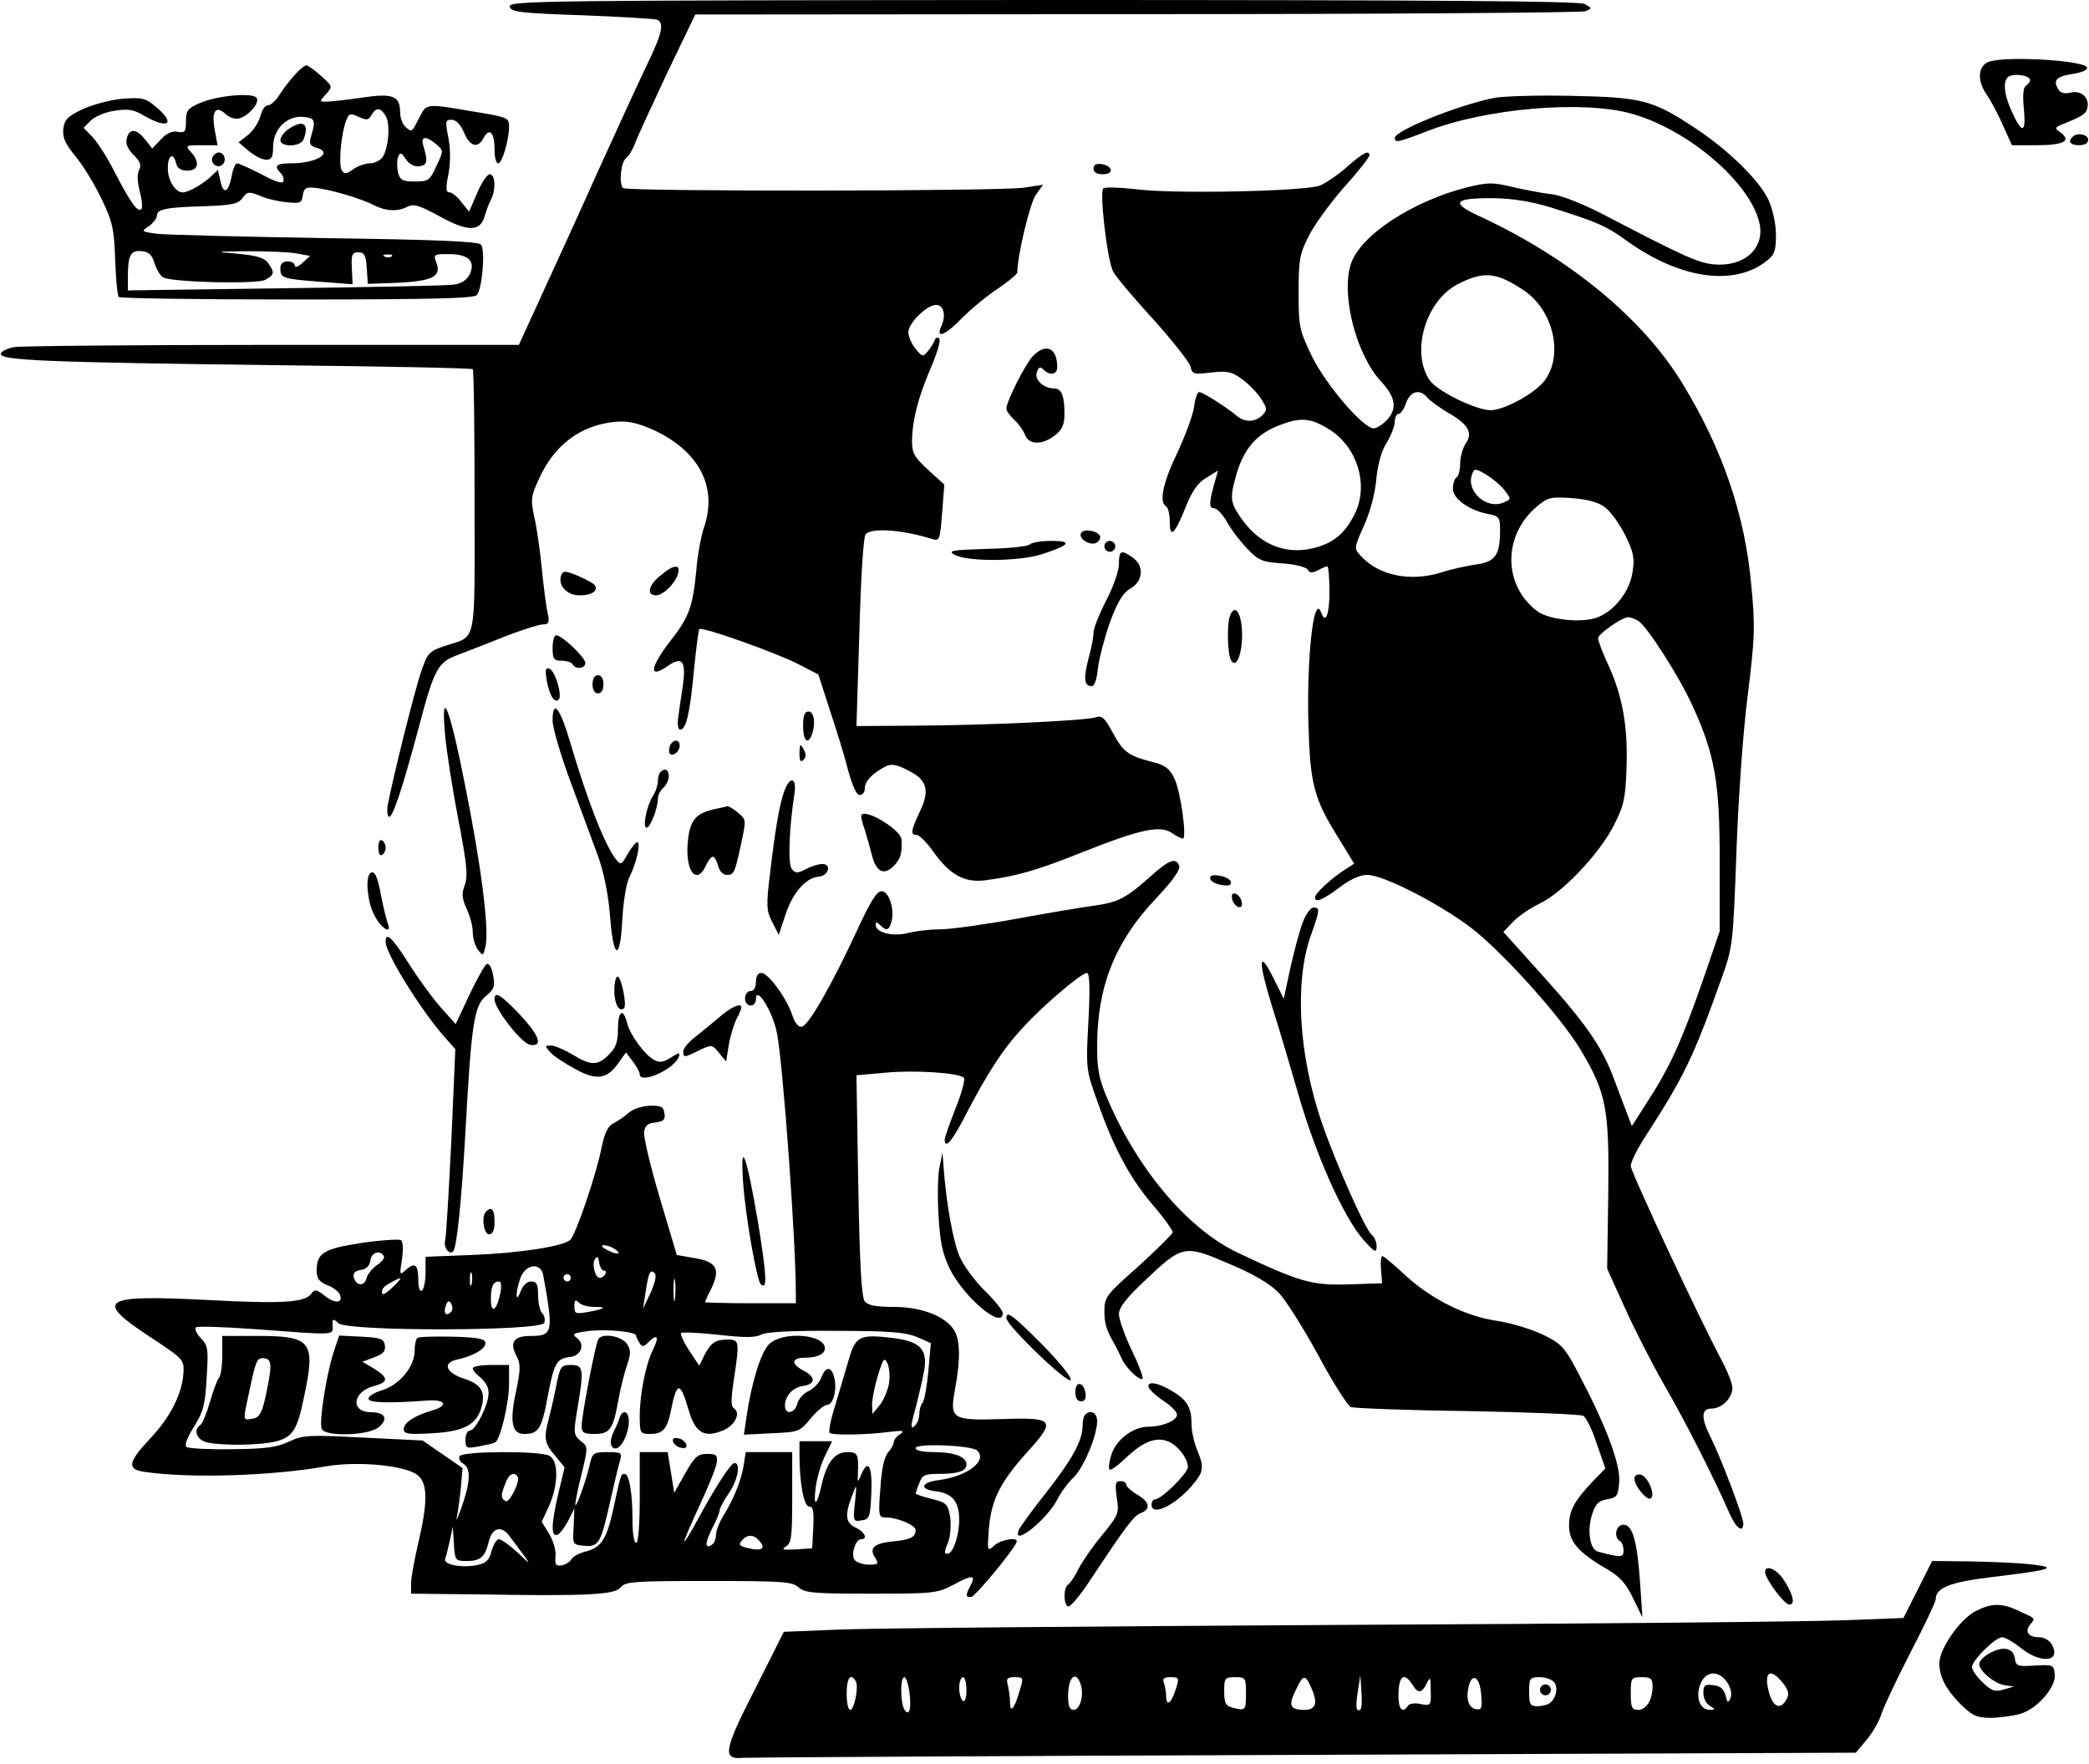
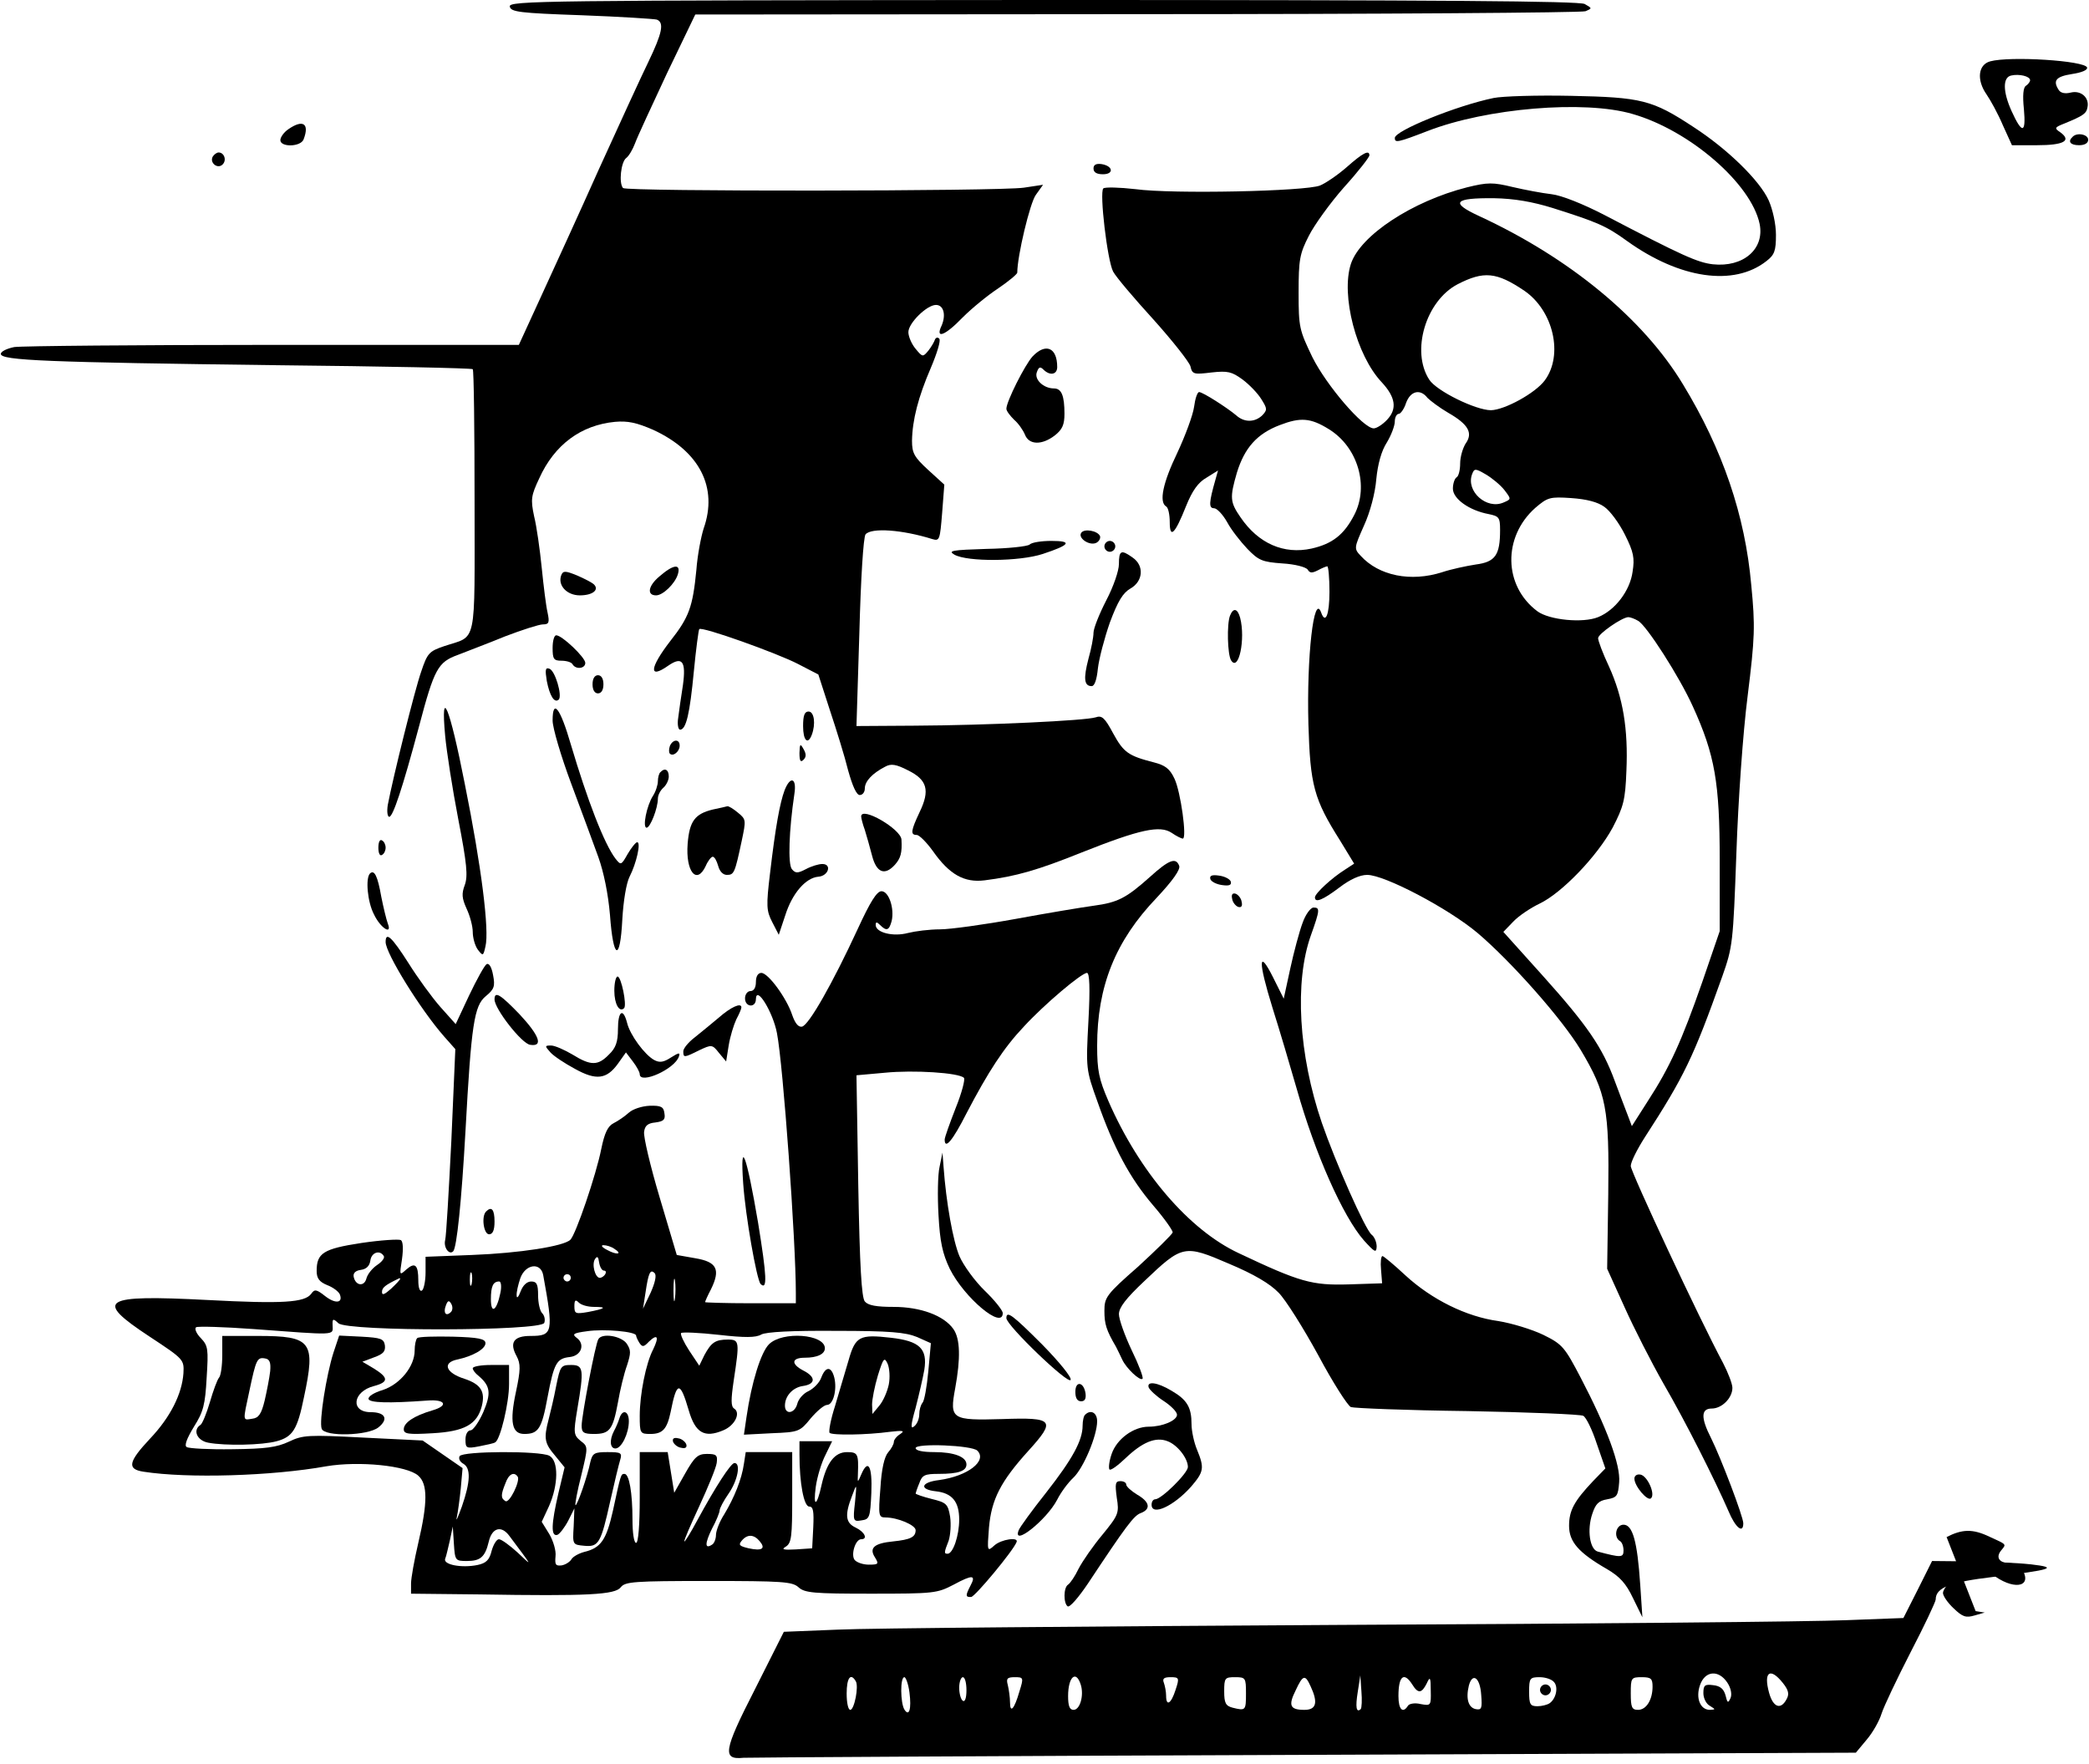
<svg xmlns="http://www.w3.org/2000/svg" version="1.0" width="431pt" height="364pt" viewBox="0 0 575 486" preserveAspectRatio="xMidYMid meet">
  <g transform="translate(0,486) scale(0.1,-0.1)" fill="#000000" stroke="none">
    <path d="M1402 4842 c3 -15 26 -18 198 -24 107 -4 200 -10 207 -12 21 -8 15 -37 -23 -116 -20 -41 -81 -174 -136 -295 -54 -121 -127 -280 -160 -352 l-61 -133 -676 0 c-372 0 -693 -3 -714 -6 -20 -4 -37 -12 -37 -19 0 -18 129 -23 760 -31 294 -3 537 -8 540 -11 3 -2 5 -167 5 -365 0 -406 8 -367 -84 -398 -41 -14 -46 -19 -63 -70 -18 -51 -78 -293 -92 -367 -3 -18 -1 -33 4 -33 10 0 36 77 82 249 42 159 52 177 107 197 25 10 84 32 130 51 47 18 94 33 104 33 17 0 19 5 13 33 -4 17 -11 73 -16 123 -5 50 -14 114 -21 142 -10 47 -8 57 14 104 42 93 115 147 209 156 35 3 59 -2 105 -22 128 -59 179 -159 139 -272 -7 -22 -17 -73 -20 -114 -10 -102 -20 -130 -72 -196 -57 -74 -60 -106 -6 -68 39 27 50 13 41 -53 -5 -32 -11 -73 -13 -90 -3 -18 0 -33 5 -33 17 0 27 45 38 160 6 62 13 115 15 117 7 8 214 -66 272 -96 l56 -29 32 -99 c18 -54 41 -128 50 -165 12 -43 23 -68 32 -68 8 0 14 8 14 18 0 20 21 42 56 60 16 9 30 7 63 -10 53 -26 61 -55 32 -115 -24 -51 -26 -63 -8 -63 7 0 27 -20 45 -45 45 -64 86 -87 142 -80 87 11 146 28 268 77 161 64 215 75 247 54 13 -9 27 -16 31 -16 12 0 -6 130 -23 165 -13 28 -26 37 -57 45 -70 18 -83 27 -112 80 -23 43 -31 50 -48 44 -27 -9 -298 -22 -500 -23 l-159 -1 8 258 c4 149 11 262 17 270 16 19 101 13 184 -13 20 -6 21 -2 27 72 l6 78 -45 41 c-38 35 -44 46 -44 80 1 57 17 120 52 201 17 40 28 76 23 80 -4 5 -10 3 -12 -3 -2 -6 -10 -20 -18 -30 -15 -18 -16 -18 -35 5 -11 13 -20 34 -20 46 0 25 51 75 76 75 21 0 28 -27 16 -56 -19 -39 8 -30 58 22 25 25 69 61 98 80 28 19 52 39 52 43 0 46 35 192 51 214 l20 28 -53 -8 c-67 -10 -1094 -11 -1104 -1 -12 13 -6 72 9 83 7 5 18 24 24 40 6 17 46 103 88 193 l78 162 1216 1 c669 0 1225 4 1236 8 19 8 19 8 -2 20 -17 8 -386 11 -1493 11 -1382 -1 -1471 -2 -1468 -18z" />
    <path d="M5480 4691 c-33 -9 -38 -51 -10 -91 11 -16 32 -54 45 -85 l25 -55 69 0 c73 0 96 12 65 35 -18 12 -17 14 11 25 51 21 60 27 63 44 6 27 -18 48 -46 41 -16 -4 -28 -1 -33 7 -17 26 -8 37 36 44 27 4 44 11 42 18 -6 19 -212 32 -267 17z m110 -52 c0 -4 -5 -11 -11 -15 -8 -4 -10 -27 -6 -65 6 -67 -5 -69 -34 -5 -24 53 -25 93 -1 98 22 5 52 -2 52 -13z" />
-     <path d="M809 4653 c-14 -16 -33 -40 -42 -55 -10 -16 -24 -28 -31 -28 -8 0 -17 -13 -21 -30 -4 -16 -19 -39 -33 -51 l-27 -21 28 -24 c16 -13 37 -24 48 -24 15 0 19 7 19 35 0 49 38 87 83 83 33 -3 35 -9 21 -56 -5 -18 -2 -24 15 -29 49 -13 1 -43 -70 -43 -40 0 -48 -7 -28 -27 6 -6 10 -16 7 -23 -2 -7 -24 0 -60 20 -32 16 -62 30 -67 30 -5 0 -12 -16 -15 -35 -9 -46 -23 -52 -31 -14 l-7 31 -21 -20 c-25 -22 -61 -42 -76 -42 -20 0 -41 33 -41 66 0 37 15 46 23 14 3 -14 14 -20 31 -20 31 0 35 24 9 52 -15 17 -14 18 29 18 l45 0 -8 43 c-9 51 3 68 30 43 12 -11 27 -15 39 -12 27 9 55 43 47 56 -10 16 -109 7 -157 -14 -33 -14 -38 -21 -38 -50 0 -29 -3 -33 -23 -29 -15 3 -30 -4 -46 -21 l-24 -25 -19 24 c-24 31 -44 32 -51 4 -4 -14 2 -29 19 -46 18 -18 22 -28 15 -41 -6 -11 -5 -33 2 -60 6 -23 8 -45 4 -48 -10 -10 -29 17 -73 101 -19 39 -47 82 -61 97 l-25 26 20 20 c11 11 41 24 66 27 37 6 53 3 81 -14 66 -38 88 -22 33 24 -29 25 -38 27 -93 23 -33 -3 -82 -16 -110 -29 -42 -20 -50 -29 -53 -55 -2 -24 6 -41 34 -75 20 -24 52 -76 71 -116 31 -64 35 -83 38 -168 2 -53 6 -100 10 -103 4 -4 224 -7 490 -7 371 0 487 3 496 12 15 15 24 123 12 139 -6 9 -129 14 -428 18 -231 4 -440 9 -465 12 -44 6 -44 7 -22 21 12 9 22 22 22 29 0 18 26 23 133 26 75 3 91 6 103 23 13 17 17 18 47 6 17 -8 51 -16 74 -18 37 -4 42 -3 45 19 2 18 9 23 28 21 38 -2 131 -29 165 -47 35 -18 68 -20 96 -5 16 8 33 3 86 -26 79 -44 114 -44 126 0 5 17 13 38 18 47 13 26 11 68 -4 68 -7 0 -23 -23 -35 -52 l-22 -51 -21 26 c-11 15 -26 27 -33 27 -10 0 -11 11 -3 50 6 33 6 67 0 100 -9 46 -9 50 9 50 12 0 24 -12 34 -35 16 -39 38 -45 54 -15 16 30 30 15 30 -31 0 -21 4 -39 10 -39 11 0 30 64 30 101 0 25 -3 26 -100 42 -129 22 -127 22 -146 -15 -22 -43 -21 -43 -39 -28 -8 7 -15 25 -15 40 0 46 -20 54 -105 41 -42 -6 -85 -11 -97 -11 -21 0 -21 0 -2 21 19 21 18 21 -14 50 -18 16 -36 29 -40 29 -5 0 -20 -12 -33 -27z m252 -114 c13 -25 6 -93 -11 -114 -7 -8 -22 -15 -34 -15 -12 0 -32 -7 -45 -16 -19 -14 -25 -14 -32 -3 -9 15 -2 99 12 136 8 21 11 22 35 11 22 -10 27 -9 35 5 13 23 26 21 40 -4z m138 -76 c21 -18 21 -18 1 -60 -18 -40 -22 -43 -59 -43 -35 0 -41 4 -47 25 -3 14 -3 32 0 42 6 14 9 14 22 -6 10 -14 24 -21 37 -19 22 3 24 13 11 56 -8 27 6 29 35 5z m-775 -330 c6 -18 17 -35 25 -38 33 -13 257 -18 279 -6 26 14 27 20 8 47 -11 14 -31 20 -83 25 -67 6 -66 6 27 7 52 0 112 -2 134 -6 l38 -7 -21 -19 c-12 -11 -21 -14 -21 -8 0 7 -9 12 -20 12 -13 0 -20 -7 -20 -19 0 -27 5 -29 108 -37 l91 -7 -2 44 c-2 38 1 44 18 44 16 0 21 -8 23 -44 l3 -43 83 3 c95 5 120 17 106 55 -9 23 -8 24 34 24 54 0 74 -19 58 -55 -8 -16 -22 -26 -44 -29 -18 -3 -228 -7 -465 -10 l-433 -6 0 39 c0 58 8 73 39 69 20 -2 28 -11 35 -35z m653 21 c-3 -3 -12 -4 -19 -1 -8 3 -5 6 6 6 11 1 17 -2 13 -5z" />
    <path d="M4112 4590 c-102 -21 -272 -90 -272 -110 0 -14 7 -13 90 19 162 63 432 86 565 47 157 -45 327 -192 350 -303 14 -69 -45 -120 -129 -111 -42 5 -83 23 -299 136 -58 30 -118 54 -145 57 -26 3 -74 12 -108 20 -54 13 -68 13 -125 -1 -150 -38 -294 -132 -320 -211 -28 -86 15 -252 85 -326 38 -41 43 -73 15 -103 -12 -13 -29 -24 -37 -24 -29 0 -130 118 -169 196 -36 75 -38 82 -38 178 0 91 3 107 28 156 15 30 59 91 97 134 39 43 70 83 70 88 0 16 -18 7 -62 -32 -25 -22 -59 -45 -74 -51 -39 -16 -407 -24 -509 -10 -44 5 -83 6 -88 2 -11 -11 11 -198 27 -229 8 -15 58 -74 111 -132 52 -58 98 -116 102 -129 5 -22 9 -23 58 -17 45 5 56 2 85 -19 19 -14 42 -38 52 -54 17 -27 17 -30 3 -45 -21 -20 -50 -20 -72 0 -25 21 -92 64 -102 64 -5 0 -11 -18 -14 -41 -3 -22 -24 -79 -46 -126 -40 -83 -51 -136 -31 -148 6 -3 10 -23 10 -43 0 -47 14 -34 45 44 17 42 33 65 56 78 l32 20 -7 -25 c-18 -63 -19 -79 -4 -79 8 0 24 -17 36 -38 11 -21 37 -54 56 -74 31 -32 41 -36 96 -40 35 -2 65 -10 70 -17 6 -10 12 -10 28 -2 11 6 23 11 26 11 3 0 6 -31 6 -70 0 -63 -11 -91 -23 -57 -20 55 -40 -122 -35 -308 5 -168 15 -206 87 -320 l39 -64 -26 -17 c-35 -22 -82 -65 -82 -76 0 -16 22 -7 67 27 30 23 57 35 77 35 48 0 223 -92 304 -160 93 -79 233 -237 284 -322 71 -119 79 -162 76 -398 l-3 -205 48 -106 c26 -58 74 -152 107 -210 61 -105 141 -264 179 -351 19 -46 41 -64 41 -34 0 18 -62 181 -89 235 -28 55 -28 81 2 81 28 0 57 29 57 57 0 11 -12 42 -26 69 -64 119 -254 526 -254 542 0 11 17 45 38 78 110 170 134 220 214 444 29 82 30 93 39 340 5 146 18 331 31 433 20 161 21 192 10 305 -17 193 -79 374 -188 553 -109 181 -313 349 -562 464 -80 37 -69 50 41 49 57 -1 107 -10 162 -27 123 -39 147 -49 205 -91 145 -104 294 -126 384 -55 22 17 26 28 26 72 0 30 -9 70 -20 95 -25 55 -113 141 -207 202 -114 75 -143 82 -338 86 -93 2 -189 -1 -213 -6z m85 -531 c80 -55 108 -177 56 -247 -26 -35 -110 -81 -148 -82 -42 0 -150 53 -170 84 -51 78 -10 217 78 263 72 37 107 34 184 -18z m-267 -295 c8 -8 33 -27 57 -41 56 -32 69 -56 48 -85 -8 -13 -15 -37 -15 -55 0 -17 -4 -35 -10 -38 -5 -3 -10 -17 -10 -31 0 -28 45 -60 98 -70 29 -6 32 -9 32 -44 0 -69 -13 -88 -67 -95 -26 -4 -68 -13 -92 -21 -87 -28 -175 -10 -225 45 -19 20 -18 22 9 83 17 37 31 90 34 128 4 41 14 78 29 101 12 20 22 46 22 58 0 11 5 21 11 21 5 0 15 14 20 30 12 33 39 40 59 14z m-272 -86 c80 -49 112 -157 70 -237 -28 -54 -60 -79 -117 -92 -77 -17 -147 14 -196 86 -29 42 -30 54 -10 123 21 68 55 107 118 131 57 22 85 20 135 -11z m484 -168 c19 -25 19 -25 -2 -34 -47 -21 -105 31 -87 78 6 16 9 16 38 -1 17 -10 40 -29 51 -43z m275 -46 c16 -11 41 -45 57 -77 24 -48 27 -64 21 -102 -7 -52 -48 -106 -95 -125 -42 -17 -134 -8 -167 16 -94 70 -96 205 -6 285 34 29 40 31 99 27 43 -3 73 -11 91 -24z m93 -314 c23 -12 114 -154 151 -236 61 -134 74 -210 74 -424 l0 -195 -48 -140 c-57 -163 -89 -234 -150 -328 l-44 -69 -11 29 c-6 15 -22 58 -36 95 -34 93 -76 154 -200 292 l-107 119 27 28 c15 16 48 38 73 50 61 29 158 130 201 209 30 58 35 76 38 157 5 114 -9 201 -48 287 -17 36 -30 71 -30 78 0 12 65 57 83 58 5 0 17 -4 27 -10z" />
    <path d="M792 4504 c-12 -8 -22 -22 -22 -30 0 -20 56 -19 64 2 17 44 -2 56 -42 28z" />
    <path d="M5707 4483 c-14 -13 -6 -23 18 -23 16 0 25 6 25 15 0 15 -31 21 -43 8z" />
    <path d="M584 4429 c-10 -17 13 -36 27 -22 12 12 4 33 -11 33 -5 0 -12 -5 -16 -11z" />
    <path d="M3010 4396 c0 -11 9 -16 26 -16 31 0 28 23 -4 28 -15 2 -22 -2 -22 -12z" />
    <path d="M2842 3878 c-21 -23 -72 -124 -72 -144 0 -6 10 -19 21 -30 12 -10 25 -29 30 -41 11 -29 47 -30 83 -2 20 16 26 29 26 59 0 50 -8 70 -29 70 -29 0 -55 25 -47 45 5 14 9 16 18 7 18 -18 38 -14 38 7 0 54 -32 67 -68 29z" />
    <path d="M2976 3392 c-9 -14 21 -35 40 -28 8 3 14 12 12 19 -6 15 -44 22 -52 9z" />
    <path d="M2834 3360 c-5 -5 -59 -11 -119 -12 -95 -3 -107 -5 -88 -16 36 -20 179 -19 243 2 76 25 83 36 24 36 -27 0 -54 -4 -60 -10z" />
    <path d="M3040 3355 c0 -8 7 -15 15 -15 8 0 15 7 15 15 0 8 -7 15 -15 15 -8 0 -15 -7 -15 -15z" />
    <path d="M3080 3306 c0 -18 -15 -62 -35 -100 -19 -37 -35 -77 -35 -89 0 -12 -6 -44 -14 -72 -14 -54 -12 -75 9 -75 8 0 14 18 17 48 3 27 18 84 33 127 22 59 36 82 57 94 35 20 38 63 6 85 -32 23 -38 20 -38 -18z" />
    <path d="M1814 3272 c-31 -26 -35 -52 -9 -52 19 0 52 32 60 58 9 30 -12 28 -51 -6z" />
    <path d="M1544 3276 c-11 -28 15 -56 51 -56 35 0 54 15 39 30 -5 5 -26 16 -47 25 -32 13 -38 13 -43 1z" />
    <path d="M3386 3164 c-9 -23 -7 -107 3 -123 21 -33 40 59 25 117 -7 26 -19 29 -28 6z" />
    <path d="M1520 3075 c0 -30 3 -35 24 -35 14 0 28 -4 31 -10 9 -15 35 -12 35 4 0 15 -64 76 -80 76 -6 0 -10 -16 -10 -35z" />
    <path d="M1504 2984 c8 -41 21 -62 33 -51 10 11 -10 80 -26 85 -11 4 -12 -3 -7 -34z" />
    <path d="M1630 2975 c0 -16 6 -25 15 -25 9 0 15 9 15 25 0 16 -6 25 -15 25 -9 0 -15 -9 -15 -25z" />
    <path d="M1224 2833 c4 -43 20 -146 36 -229 24 -124 27 -157 18 -182 -9 -24 -8 -36 5 -65 9 -19 17 -48 17 -64 0 -16 6 -38 14 -49 14 -18 15 -18 21 9 11 44 -11 220 -57 448 -42 214 -67 273 -54 132z" />
    <path d="M1520 2875 c0 -20 23 -98 51 -173 28 -75 62 -167 75 -203 15 -42 27 -101 32 -159 9 -124 28 -131 34 -13 3 52 11 100 20 118 19 37 32 95 21 95 -4 0 -16 -15 -26 -32 -18 -32 -19 -32 -34 -13 -31 41 -77 160 -123 315 -29 100 -50 127 -50 65z" />
    <path d="M2210 2860 c0 -40 13 -53 24 -24 11 29 7 64 -9 64 -11 0 -15 -11 -15 -40z" />
    <path d="M1843 2805 c-3 -9 -3 -18 0 -21 9 -9 27 6 27 22 0 19 -19 18 -27 -1z" />
    <path d="M2200 2786 c0 -22 3 -27 11 -19 8 8 8 16 0 30 -9 16 -10 14 -11 -11z" />
    <path d="M1817 2733 c-4 -3 -7 -15 -7 -25 0 -10 -6 -29 -14 -41 -17 -27 -29 -87 -17 -87 10 0 31 54 31 80 0 10 7 23 15 30 8 7 15 21 15 31 0 19 -11 25 -23 12z" />
    <path d="M2159 2683 c-13 -35 -25 -100 -40 -228 -11 -91 -10 -104 6 -135 l18 -35 18 54 c19 60 56 103 91 106 28 2 38 35 11 35 -10 0 -30 -6 -45 -14 -23 -12 -29 -12 -39 0 -11 14 -8 106 7 207 7 44 -11 51 -27 10z" />
    <path d="M1961 2630 c-49 -12 -64 -32 -69 -94 -6 -77 25 -115 50 -61 6 14 15 25 19 25 5 0 11 -11 15 -25 4 -15 13 -25 24 -25 20 0 22 5 41 94 12 57 12 59 -10 77 -13 11 -26 19 -30 18 -3 -1 -21 -5 -40 -9z" />
    <path d="M2370 2611 c0 -4 4 -21 10 -37 5 -16 14 -48 20 -71 12 -47 35 -56 63 -25 16 18 20 33 18 69 -1 29 -111 93 -111 64z" />
    <path d="M1040 2525 c0 -15 4 -24 10 -20 6 3 10 12 10 20 0 8 -4 17 -10 20 -6 4 -10 -5 -10 -20z" />
    <path d="M3165 2444 c-65 -58 -88 -70 -155 -79 -30 -4 -126 -20 -213 -36 -88 -16 -182 -29 -210 -29 -29 0 -68 -5 -88 -10 -41 -11 -89 1 -89 22 0 9 3 9 12 0 18 -18 25 -15 32 11 8 35 -8 82 -28 82 -13 0 -31 -29 -66 -105 -68 -147 -134 -264 -153 -268 -10 -2 -19 9 -27 32 -15 46 -66 116 -85 116 -9 0 -15 -9 -15 -25 0 -16 -6 -25 -15 -25 -8 0 -15 -9 -15 -20 0 -25 30 -27 30 -2 1 39 47 -36 58 -94 17 -87 52 -573 52 -716 l0 -28 -125 0 c-69 0 -125 2 -125 3 0 2 7 18 16 35 27 55 17 76 -43 86 l-51 9 -47 158 c-26 87 -45 168 -43 181 2 17 10 24 31 26 23 3 28 8 25 25 -2 18 -9 22 -41 21 -21 -1 -46 -9 -57 -19 -11 -10 -30 -23 -42 -29 -16 -8 -25 -27 -34 -71 -14 -71 -70 -235 -85 -250 -18 -18 -140 -37 -271 -42 l-128 -5 0 -43 c0 -24 -5 -47 -10 -50 -6 -4 -10 8 -10 28 0 43 -9 51 -33 30 -19 -17 -19 -17 -12 28 4 29 3 49 -3 53 -6 3 -55 0 -109 -8 -105 -16 -123 -28 -123 -77 0 -20 7 -30 29 -39 16 -6 32 -18 35 -26 9 -24 -13 -26 -41 -4 -24 19 -29 19 -38 6 -18 -24 -78 -28 -286 -17 -291 15 -314 1 -159 -101 94 -62 95 -63 93 -101 -4 -57 -36 -121 -92 -180 -60 -64 -64 -84 -18 -91 122 -19 354 -12 504 15 89 15 222 2 253 -26 26 -23 26 -74 0 -185 -11 -47 -20 -97 -20 -112 l0 -28 188 -2 c300 -5 375 -1 390 20 12 15 36 17 241 17 204 0 231 -2 248 -17 17 -16 42 -18 200 -18 174 0 182 1 228 25 52 28 62 27 46 -3 -14 -27 -14 -32 2 -31 10 0 115 126 125 151 7 15 -42 8 -61 -9 -20 -18 -20 -17 -15 49 7 78 32 127 109 212 76 84 70 92 -72 87 -140 -4 -146 -1 -130 85 15 82 14 136 -5 163 -26 37 -90 61 -165 61 -47 0 -70 4 -79 15 -9 11 -14 98 -18 319 l-5 304 78 7 c80 8 204 0 218 -14 4 -4 -6 -42 -23 -84 -16 -41 -30 -80 -30 -86 0 -29 22 -3 60 72 60 115 103 181 158 239 56 61 159 148 174 148 7 0 9 -40 4 -132 -7 -132 -7 -134 25 -223 45 -128 89 -210 153 -285 31 -36 55 -70 54 -75 -2 -6 -45 -48 -95 -94 -88 -77 -93 -85 -93 -122 0 -36 5 -53 32 -99 4 -8 12 -24 17 -35 11 -24 49 -60 56 -53 3 3 -10 38 -30 79 -19 40 -35 85 -35 99 0 18 19 43 70 91 105 100 110 101 233 48 69 -29 113 -55 137 -80 19 -19 68 -97 109 -172 40 -75 81 -139 90 -143 9 -3 153 -9 321 -11 168 -3 311 -9 319 -13 8 -4 25 -39 37 -76 l24 -69 -34 -35 c-52 -55 -66 -81 -66 -123 0 -44 26 -74 104 -119 36 -21 53 -40 72 -80 l26 -53 -6 90 c-8 120 -21 165 -46 165 -21 0 -28 -34 -10 -45 6 -3 10 -15 10 -26 0 -20 -7 -20 -71 -3 -22 6 -30 60 -15 104 9 27 17 36 41 40 27 5 30 9 33 47 4 48 -34 150 -106 288 -44 84 -50 92 -103 118 -31 15 -87 32 -124 38 -88 12 -183 59 -256 126 -31 29 -60 53 -63 53 -4 0 -6 -17 -4 -37 l3 -38 -92 -3 c-101 -3 -134 6 -303 86 -137 64 -274 224 -359 419 -26 60 -31 84 -31 152 0 164 50 289 164 408 44 47 66 78 62 88 -9 24 -28 17 -81 -31z m-1475 -1024 c24 -15 7 -18 -20 -3 -14 7 -18 13 -10 13 8 0 22 -4 30 -10z m-635 -20 c3 -5 -5 -16 -19 -25 -13 -9 -26 -25 -29 -37 -6 -23 -30 -20 -35 5 -2 10 5 17 20 19 15 2 24 11 26 26 3 22 26 30 37 12z m606 -40 c6 0 7 -4 4 -10 -3 -5 -10 -10 -15 -10 -13 0 -23 38 -13 52 6 9 9 6 11 -9 2 -13 8 -23 13 -23z m-167 -12 c29 -159 27 -168 -35 -168 -46 0 -59 -18 -38 -56 11 -21 11 -37 -2 -98 -18 -84 -11 -116 23 -116 39 0 48 14 64 101 18 95 25 107 62 111 32 4 42 36 18 53 -13 10 -9 13 29 18 47 7 135 -1 135 -12 0 -3 4 -12 9 -20 8 -12 12 -12 26 3 24 23 29 14 12 -21 -20 -38 -37 -124 -37 -183 0 -48 1 -50 29 -50 34 0 46 13 56 60 17 86 26 87 50 5 18 -62 43 -77 95 -55 32 13 49 48 30 60 -9 6 -9 24 -1 78 16 106 16 112 -16 112 -35 0 -46 -8 -65 -43 l-14 -29 -28 42 c-15 23 -25 45 -22 48 4 3 50 1 104 -5 71 -8 102 -8 117 1 13 7 85 11 205 10 150 0 192 -4 224 -17 l38 -17 -7 -77 c-4 -43 -11 -82 -16 -87 -5 -6 -9 -20 -9 -32 0 -12 -6 -27 -14 -33 -10 -9 -10 2 4 51 9 35 20 82 24 105 9 58 -13 79 -92 88 -87 10 -98 4 -117 -63 -9 -31 -26 -87 -37 -125 -12 -37 -18 -70 -15 -74 8 -7 100 -6 167 3 35 4 41 3 28 -6 -10 -6 -18 -16 -18 -22 0 -6 -7 -19 -16 -29 -10 -12 -18 -45 -21 -98 -6 -76 -5 -81 14 -81 33 0 83 -21 83 -35 0 -19 -14 -26 -62 -31 -52 -5 -67 -18 -50 -44 11 -18 10 -20 -17 -20 -16 0 -33 6 -39 13 -11 14 2 57 18 57 19 0 10 20 -15 32 -28 13 -31 34 -10 88 13 35 13 35 8 -18 -6 -52 -5 -54 18 -50 22 3 24 8 27 76 3 74 -9 95 -28 50 -10 -23 -10 -23 -9 2 2 55 0 60 -30 60 -34 0 -56 -29 -70 -90 -13 -60 -24 -64 -16 -5 4 28 16 67 27 88 l18 37 -45 0 -45 0 0 -37 c0 -78 12 -143 27 -143 11 0 13 -13 11 -57 l-3 -58 -45 -3 c-35 -2 -41 0 -27 8 15 10 17 28 17 135 l0 125 -64 0 -64 0 -5 -32 c-6 -43 -27 -94 -54 -139 -13 -20 -23 -46 -23 -57 0 -11 -5 -24 -11 -27 -20 -13 -20 3 0 44 12 22 21 45 21 50 0 6 11 27 25 47 25 36 34 84 16 84 -10 0 -52 -65 -102 -157 -18 -34 -35 -61 -36 -59 -2 2 17 45 41 97 24 52 46 105 48 119 3 22 -1 25 -27 25 -25 0 -34 -8 -60 -54 l-30 -53 -9 56 -9 56 -39 0 -38 0 0 -125 c0 -77 -4 -125 -10 -125 -6 0 -10 28 -10 64 0 74 -9 126 -22 126 -10 0 -10 0 -32 -102 -18 -80 -33 -102 -79 -113 -15 -4 -31 -13 -35 -20 -4 -7 -16 -15 -27 -17 -17 -2 -19 2 -17 25 2 15 -6 42 -17 61 l-21 34 20 43 c26 59 27 125 1 139 -27 14 -238 13 -247 -1 -4 -7 1 -16 10 -21 21 -12 20 -49 -4 -118 -11 -30 -17 -44 -14 -30 3 14 8 50 11 80 l5 56 -55 38 -55 38 -163 8 c-153 8 -167 7 -205 -11 -34 -16 -65 -20 -156 -21 -63 -1 -120 2 -126 6 -7 4 0 23 20 56 26 41 31 61 35 135 5 79 4 88 -16 109 -13 13 -18 27 -13 30 5 3 76 1 158 -5 229 -17 219 -18 218 9 -1 20 1 21 16 7 25 -23 558 -22 567 1 3 8 1 20 -6 27 -6 6 -11 28 -11 49 0 31 -4 38 -19 38 -12 0 -23 -11 -29 -27 -6 -16 -11 -21 -11 -12 -1 9 4 30 10 48 14 39 56 45 63 9z m-197 -25 c-3 -10 -5 -4 -5 12 0 17 2 24 5 18 2 -7 2 -21 0 -30z m493 -24 l-21 -44 7 45 c8 54 13 65 25 53 6 -6 1 -27 -11 -54z m-220 41 c0 -5 -4 -10 -10 -10 -5 0 -10 5 -10 10 0 6 5 10 10 10 6 0 10 -4 10 -10z m287 -57 c-2 -16 -4 -5 -4 22 0 28 2 40 4 28 2 -13 2 -35 0 -50z m-757 54 c0 -2 -11 -14 -25 -27 -18 -16 -25 -19 -25 -9 0 12 8 19 48 38 1 0 2 0 2 -2z m276 -39 c-10 -49 -26 -59 -26 -17 0 36 6 49 23 49 5 0 7 -14 3 -32z m-136 -52 c-14 -14 -22 -2 -14 18 5 14 9 15 15 4 4 -7 4 -17 -1 -22z m394 14 c38 0 31 -5 -16 -14 -35 -6 -38 -5 -38 16 0 17 3 19 12 10 7 -7 25 -12 42 -12z m812 -214 c-4 -19 -15 -45 -26 -58 l-19 -23 -1 26 c0 14 7 50 16 80 15 48 18 52 27 32 5 -12 7 -37 3 -57z m244 -182 c28 -28 -26 -70 -105 -81 -51 -6 -56 -26 -9 -31 45 -5 64 -29 64 -78 0 -44 -17 -94 -32 -94 -10 0 -10 3 3 36 5 16 7 45 4 66 -6 35 -10 39 -51 49 -24 6 -44 13 -44 15 0 1 4 14 10 28 8 23 15 26 54 26 54 0 76 8 76 26 0 21 -34 34 -89 34 -31 0 -51 4 -51 11 0 14 155 8 170 -7z m-1266 -72 c7 -12 -23 -74 -34 -67 -13 8 -13 17 0 49 9 26 24 33 34 18z m-140 -232 c37 0 50 11 60 53 9 39 35 46 57 16 65 -87 65 -86 23 -46 -22 20 -45 37 -52 37 -6 0 -15 -14 -20 -32 -6 -25 -15 -34 -39 -39 -44 -9 -95 1 -89 17 3 7 8 30 13 51 l8 38 3 -47 c3 -47 4 -48 36 -48z m806 55 c18 -21 7 -28 -30 -20 -25 6 -29 9 -19 21 15 18 33 18 49 -1z" />
    <path d="M610 1127 c0 -29 -4 -57 -9 -62 -5 -6 -16 -36 -25 -67 -9 -31 -21 -60 -26 -63 -22 -14 -10 -43 21 -49 47 -9 149 -7 189 4 44 12 57 32 75 121 33 154 21 169 -127 169 l-98 0 0 -53z m132 -44 c-2 -18 -9 -54 -15 -80 -9 -38 -17 -49 -34 -51 -27 -4 -27 -10 -8 78 18 85 21 92 43 88 13 -2 16 -12 14 -35z" />
    <path d="M916 1133 c-19 -60 -40 -189 -32 -209 9 -22 127 -19 156 4 29 23 19 42 -21 42 -57 0 -50 57 9 72 41 11 40 23 0 48 l-32 19 32 12 c25 9 32 16 30 33 -3 18 -10 21 -65 24 l-61 3 -16 -48z" />
    <path d="M1147 1174 c-4 -4 -7 -19 -7 -34 0 -44 -40 -93 -88 -109 -24 -7 -41 -18 -39 -25 4 -10 52 -12 162 -4 50 4 59 -14 14 -27 -51 -15 -79 -34 -79 -52 0 -13 12 -15 80 -11 87 5 122 24 135 75 10 40 -3 60 -48 75 -51 16 -62 44 -20 53 43 9 78 29 78 45 0 12 -19 16 -90 18 -50 1 -94 0 -98 -4z" />
    <path d="M1646 1171 c-8 -12 -46 -211 -46 -238 0 -19 5 -23 34 -23 43 0 52 11 66 87 6 35 17 80 25 102 11 34 11 42 -1 60 -15 21 -68 30 -78 12z" />
    <path d="M2116 1157 c-22 -22 -48 -104 -62 -201 l-7 -48 77 4 c74 3 77 4 107 41 17 20 37 37 45 37 17 0 28 42 20 75 -8 32 -24 32 -36 0 -5 -14 -21 -30 -35 -37 -14 -6 -28 -22 -31 -35 -7 -27 -34 -31 -34 -5 0 27 22 50 49 54 36 5 37 25 1 43 -34 18 -32 35 5 35 34 0 55 10 55 26 0 39 -117 48 -154 11z" />
    <path d="M1300 1091 c0 -5 7 -14 16 -21 33 -28 35 -48 13 -100 -12 -27 -28 -50 -35 -50 -8 0 -14 -11 -14 -25 0 -24 2 -26 38 -19 20 4 40 8 44 11 14 8 38 108 38 160 l0 53 -50 0 c-27 0 -50 -4 -50 -9z" />
    <path d="M1530 1043 c-6 -32 -16 -74 -21 -93 -14 -53 -11 -66 18 -100 l26 -32 -17 -71 c-20 -86 -21 -120 -3 -115 6 2 20 20 30 39 l17 34 -2 -50 c-3 -50 -3 -50 29 -53 40 -4 46 7 72 124 11 49 23 99 27 112 6 20 3 22 -35 22 -36 0 -41 -3 -47 -27 -8 -40 -37 -123 -41 -119 -2 1 5 39 16 82 19 79 19 79 -2 95 -19 16 -20 21 -9 87 19 111 17 122 -17 122 -28 0 -30 -3 -41 -57z" />
    <path d="M1704 953 c-3 -10 -10 -26 -15 -35 -13 -25 -11 -48 4 -48 17 0 37 42 37 75 0 29 -18 34 -26 8z" />
    <path d="M1852 888 c3 -7 13 -15 22 -16 12 -3 17 1 14 10 -3 7 -13 15 -22 16 -12 3 -17 -1 -14 -10z" />
    <path d="M1017 2454 c-13 -13 -7 -79 11 -113 18 -38 51 -58 38 -25 -4 11 -12 44 -18 74 -10 57 -19 75 -31 64z" />
    <path d="M3332 2438 c3 -7 17 -14 32 -16 20 -3 27 0 24 10 -3 7 -17 14 -32 16 -20 3 -27 0 -24 -10z" />
    <path d="M3392 2384 c1 -9 9 -19 16 -22 9 -3 13 2 10 14 -1 9 -9 19 -16 22 -9 3 -13 -2 -10 -14z" />
    <path d="M3586 2318 c-9 -24 -24 -80 -34 -126 l-18 -83 -29 58 c-41 82 -42 46 -2 -83 19 -60 49 -161 67 -224 50 -177 127 -351 185 -417 30 -33 34 -35 35 -17 0 12 -6 27 -14 33 -18 15 -99 198 -137 308 -64 187 -76 389 -30 517 25 70 25 76 7 76 -8 0 -22 -19 -30 -42z" />
    <path d="M1060 2265 c0 -31 96 -186 161 -260 l31 -35 -11 -253 c-7 -138 -14 -262 -17 -273 -5 -20 11 -42 22 -31 10 10 23 136 34 332 16 294 24 345 56 371 23 19 26 27 20 58 -4 22 -11 34 -18 30 -6 -4 -27 -42 -48 -86 l-37 -79 -42 47 c-23 26 -63 81 -88 121 -46 72 -63 88 -63 58z" />
    <path d="M1690 2131 c0 -37 14 -61 27 -48 8 9 -8 87 -18 87 -5 0 -9 -18 -9 -39z" />
    <path d="M1360 2107 c0 -26 75 -122 98 -125 37 -6 26 25 -29 84 -53 55 -69 65 -69 41z" />
    <path d="M1978 2057 c-20 -17 -51 -42 -67 -55 -17 -13 -31 -30 -31 -38 0 -18 2 -18 44 3 34 16 36 16 54 -7 l20 -24 7 44 c4 25 14 57 21 72 8 15 14 29 14 33 0 14 -29 1 -62 -28z" />
    <path d="M1700 2025 c0 -35 -6 -52 -25 -70 -30 -31 -50 -31 -100 0 -22 13 -49 25 -59 25 -18 0 -18 -1 -2 -19 9 -10 39 -30 67 -45 59 -33 88 -29 119 14 l22 31 19 -25 c10 -13 19 -29 19 -35 0 -29 97 14 108 49 4 11 0 11 -22 -3 -20 -13 -31 -15 -46 -7 -26 14 -67 69 -75 103 -11 42 -25 32 -25 -18z" />
    <path d="M2045 1600 c6 -88 37 -265 48 -277 19 -18 17 21 -7 169 -32 188 -50 237 -41 108z" />
    <path d="M2586 1646 c-5 -21 -6 -81 -3 -133 4 -74 11 -106 31 -148 40 -80 146 -169 146 -122 0 7 -22 35 -49 61 -28 27 -59 70 -70 95 -18 42 -37 149 -44 246 l-3 40 -8 -39z" />
    <path d="M1337 1523 c-14 -13 -7 -63 8 -63 10 0 15 11 15 35 0 33 -8 43 -23 28z" />
    <path d="M2770 1229 c0 -20 172 -185 177 -170 3 7 -30 48 -78 97 -82 82 -99 95 -99 73z" />
    <path d="M2960 1026 c0 -17 5 -26 16 -26 10 0 14 7 12 22 -5 32 -28 35 -28 4z" />
    <path d="M3162 1038 c3 -7 21 -24 41 -37 20 -13 37 -30 37 -38 0 -16 -40 -33 -78 -33 -42 0 -88 -34 -102 -75 -7 -20 -9 -39 -6 -43 4 -3 23 11 44 31 46 44 83 60 116 47 27 -10 56 -47 56 -71 0 -17 -73 -89 -90 -89 -6 0 -10 -7 -10 -15 0 -32 61 -4 109 50 35 41 37 51 16 102 -8 19 -15 51 -15 70 0 46 -12 67 -55 92 -40 24 -69 27 -63 9z" />
    <path d="M2987 963 c-4 -3 -7 -17 -7 -30 0 -41 -28 -92 -100 -184 -39 -49 -73 -96 -76 -104 -19 -48 77 28 106 84 10 20 30 47 44 60 28 26 66 116 66 156 0 24 -18 33 -33 18z" />
    <path d="M4500 787 c0 -21 37 -64 46 -54 12 12 -10 61 -29 65 -10 2 -17 -3 -17 -11z" />
    <path d="M3074 735 c7 -43 5 -48 -39 -102 -26 -31 -55 -73 -66 -94 -10 -21 -23 -40 -29 -44 -13 -8 -13 -52 -1 -60 6 -3 30 25 55 62 106 160 127 188 146 195 29 11 25 31 -10 51 -16 10 -30 22 -30 28 0 5 -7 9 -16 9 -14 0 -15 -7 -10 -45z" />
    <path d="M5281 482 l-40 -79 -158 -6 c-87 -4 -714 -10 -1393 -13 -679 -4 -1302 -9 -1384 -13 l-149 -6 -80 -159 c-87 -170 -90 -194 -31 -188 16 1 712 5 1547 8 l1517 6 30 36 c17 20 35 52 41 72 6 19 42 95 80 169 38 73 69 139 69 145 0 33 40 48 157 62 164 20 184 26 103 35 -36 4 -111 7 -167 8 l-103 1 -39 -78z m-525 -257 c10 -15 13 -32 9 -42 -7 -16 -9 -14 -14 7 -5 18 -15 26 -34 28 -23 3 -27 0 -27 -22 0 -14 8 -30 18 -35 16 -10 16 -10 0 -11 -27 0 -40 33 -27 69 14 39 51 42 75 6z m153 -1 c16 -20 18 -31 10 -45 -16 -30 -37 -22 -48 18 -16 58 3 71 38 27z m-2554 5 c9 -14 -4 -79 -15 -79 -6 0 -10 20 -10 45 0 43 11 58 25 34z m148 -31 c6 -46 -1 -68 -14 -47 -11 18 -12 89 0 89 4 0 11 -19 14 -42z m157 6 c0 -21 -4 -33 -10 -29 -5 3 -10 19 -10 36 0 16 5 29 10 29 6 0 10 -16 10 -36z m146 -3 c-14 -49 -26 -62 -26 -30 0 13 -3 34 -6 47 -5 18 -2 22 19 22 24 0 25 -1 13 -39z m169 18 c9 -29 -2 -69 -20 -69 -11 0 -15 11 -15 38 0 53 22 73 35 31z m261 -14 c-12 -38 -26 -47 -26 -16 0 11 -3 26 -6 35 -5 12 0 16 18 16 24 0 25 -2 14 -35z m194 -10 c0 -47 -1 -48 -37 -39 -19 5 -23 13 -23 45 0 37 2 39 30 39 29 0 30 -2 30 -45z m178 20 c21 -45 16 -65 -17 -65 -40 0 -45 12 -24 54 20 43 26 44 41 11z m138 -63 c-12 -11 -15 5 -8 48 l7 45 3 -44 c2 -23 1 -46 -2 -49z m142 68 c16 -26 26 -25 40 3 9 20 11 17 11 -20 1 -42 0 -42 -28 -37 -16 4 -32 1 -35 -5 -14 -22 -26 -10 -26 27 0 55 15 68 38 32z m190 -29 c3 -37 1 -42 -15 -39 -20 4 -28 28 -19 65 10 37 31 22 34 -26z m201 35 c12 -14 5 -46 -13 -58 -6 -4 -21 -8 -33 -8 -20 0 -23 5 -23 40 0 37 2 40 29 40 16 0 34 -6 40 -14z m271 -12 c0 -36 -17 -64 -40 -64 -17 0 -20 7 -20 45 0 43 1 45 30 45 26 0 30 -4 30 -26z" />
    <path d="M4240 205 c0 -8 7 -15 15 -15 8 0 15 7 15 15 0 8 -7 15 -15 15 -8 0 -15 -7 -15 -15z" />
-     <path d="M4860 530 c0 -19 53 -90 67 -90 18 0 9 32 -19 73 -19 26 -48 37 -48 17z" />
-     <path d="M5440 422 c-44 -23 -100 -104 -100 -144 0 -38 20 -75 63 -117 31 -29 42 -33 83 -33 25 1 62 6 80 12 46 15 96 74 92 108 -3 26 -5 27 -55 24 -47 -3 -52 -2 -55 20 -2 15 -11 24 -25 26 -25 4 -73 -24 -73 -42 0 -19 42 -54 70 -58 l25 -4 -28 -8 c-24 -7 -33 -4 -58 20 -16 15 -29 34 -29 42 0 18 64 82 83 82 8 0 31 -13 52 -30 56 -44 111 -38 85 10 -6 11 -21 20 -35 20 -30 0 -41 16 -24 36 14 17 15 15 -33 37 -46 22 -75 21 -118 -1z" />
+     <path d="M5440 422 l25 -4 -28 -8 c-24 -7 -33 -4 -58 20 -16 15 -29 34 -29 42 0 18 64 82 83 82 8 0 31 -13 52 -30 56 -44 111 -38 85 10 -6 11 -21 20 -35 20 -30 0 -41 16 -24 36 14 17 15 15 -33 37 -46 22 -75 21 -118 -1z" />
  </g>
</svg>